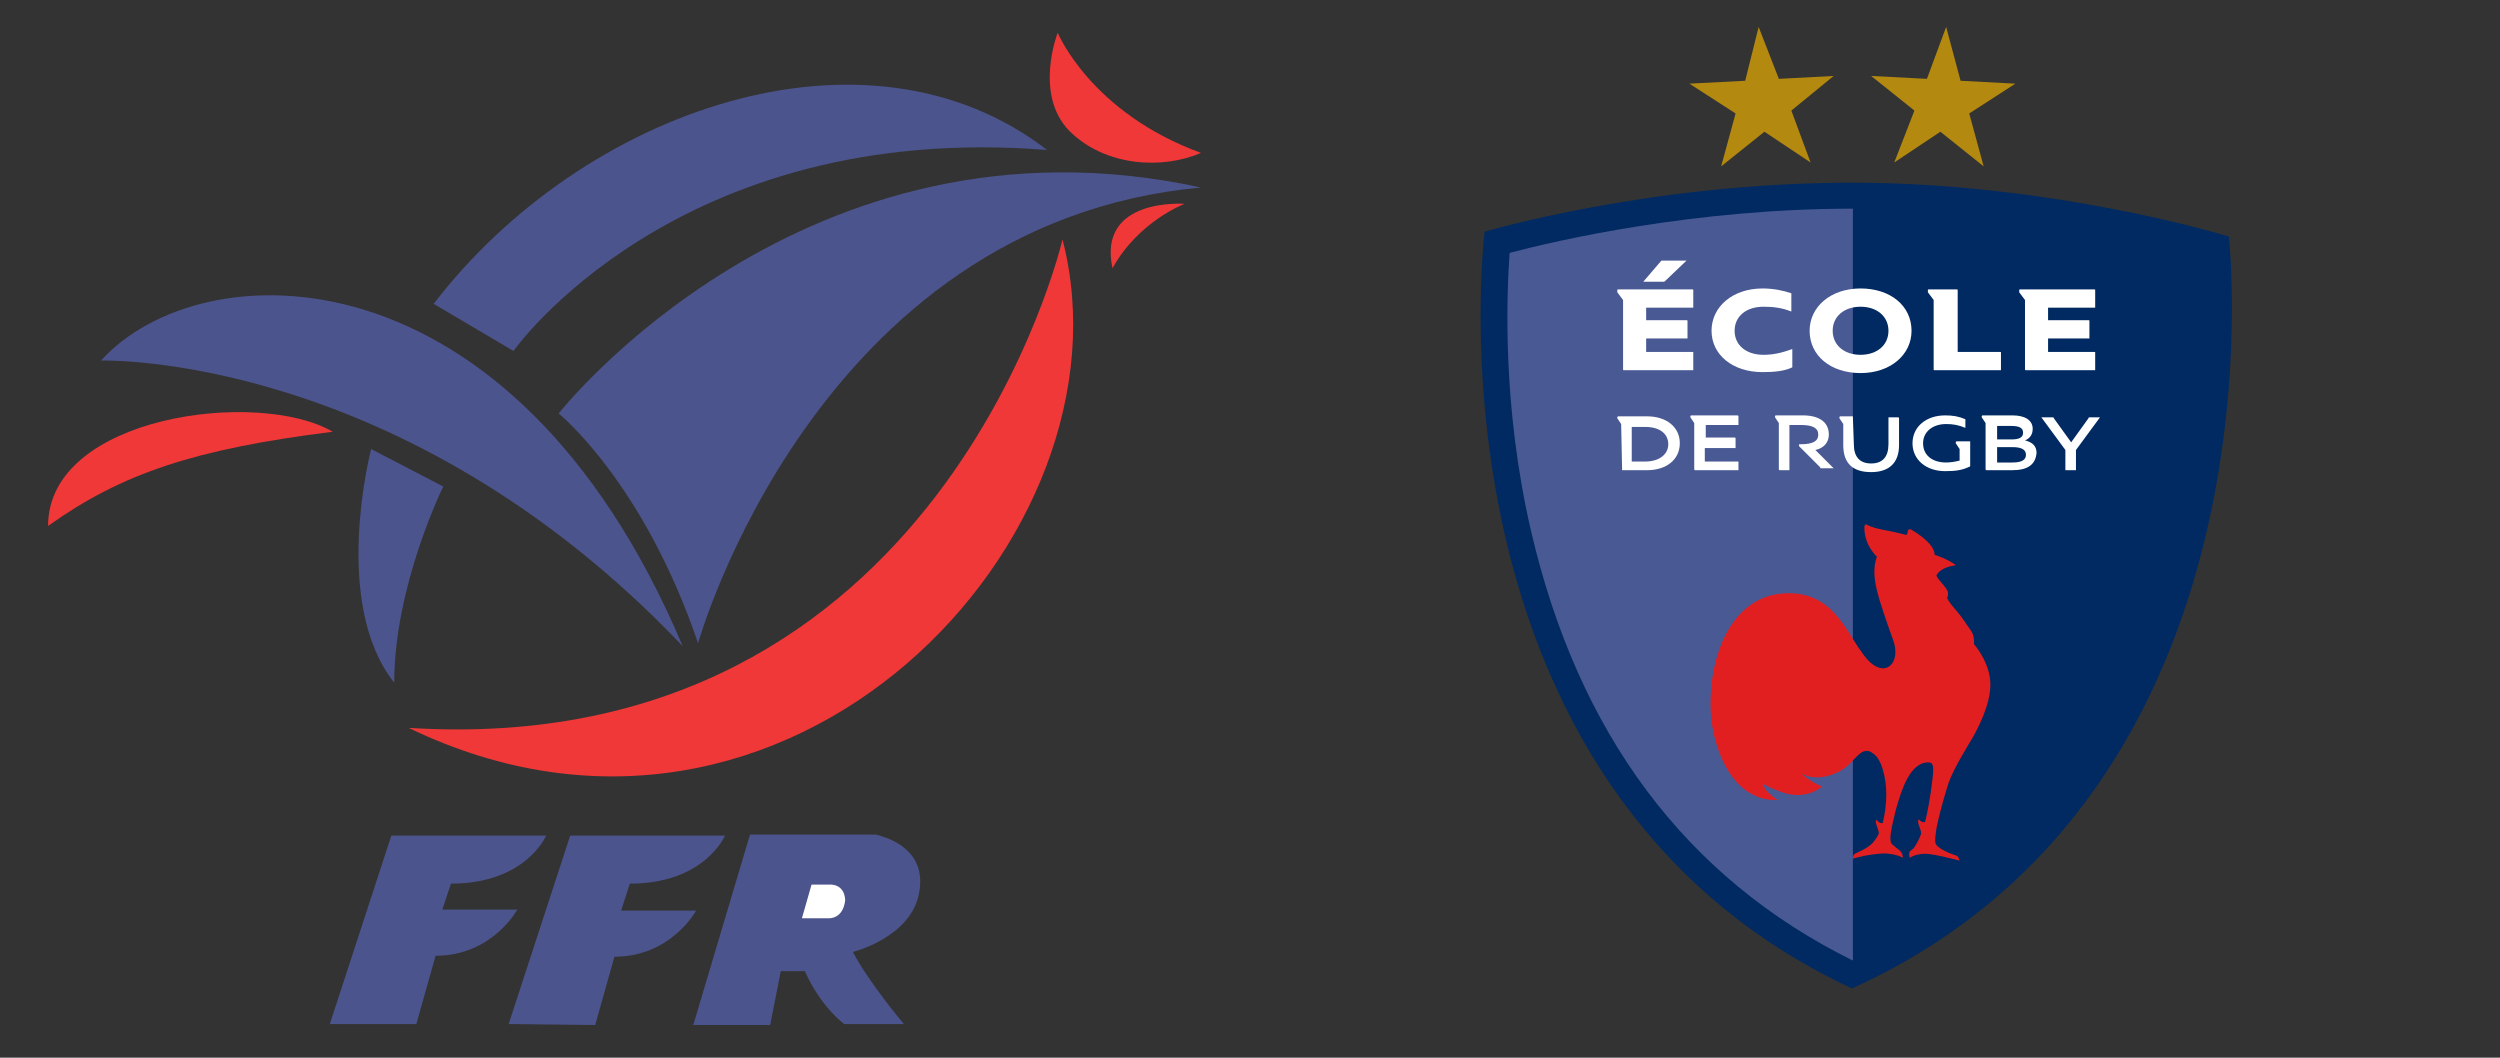
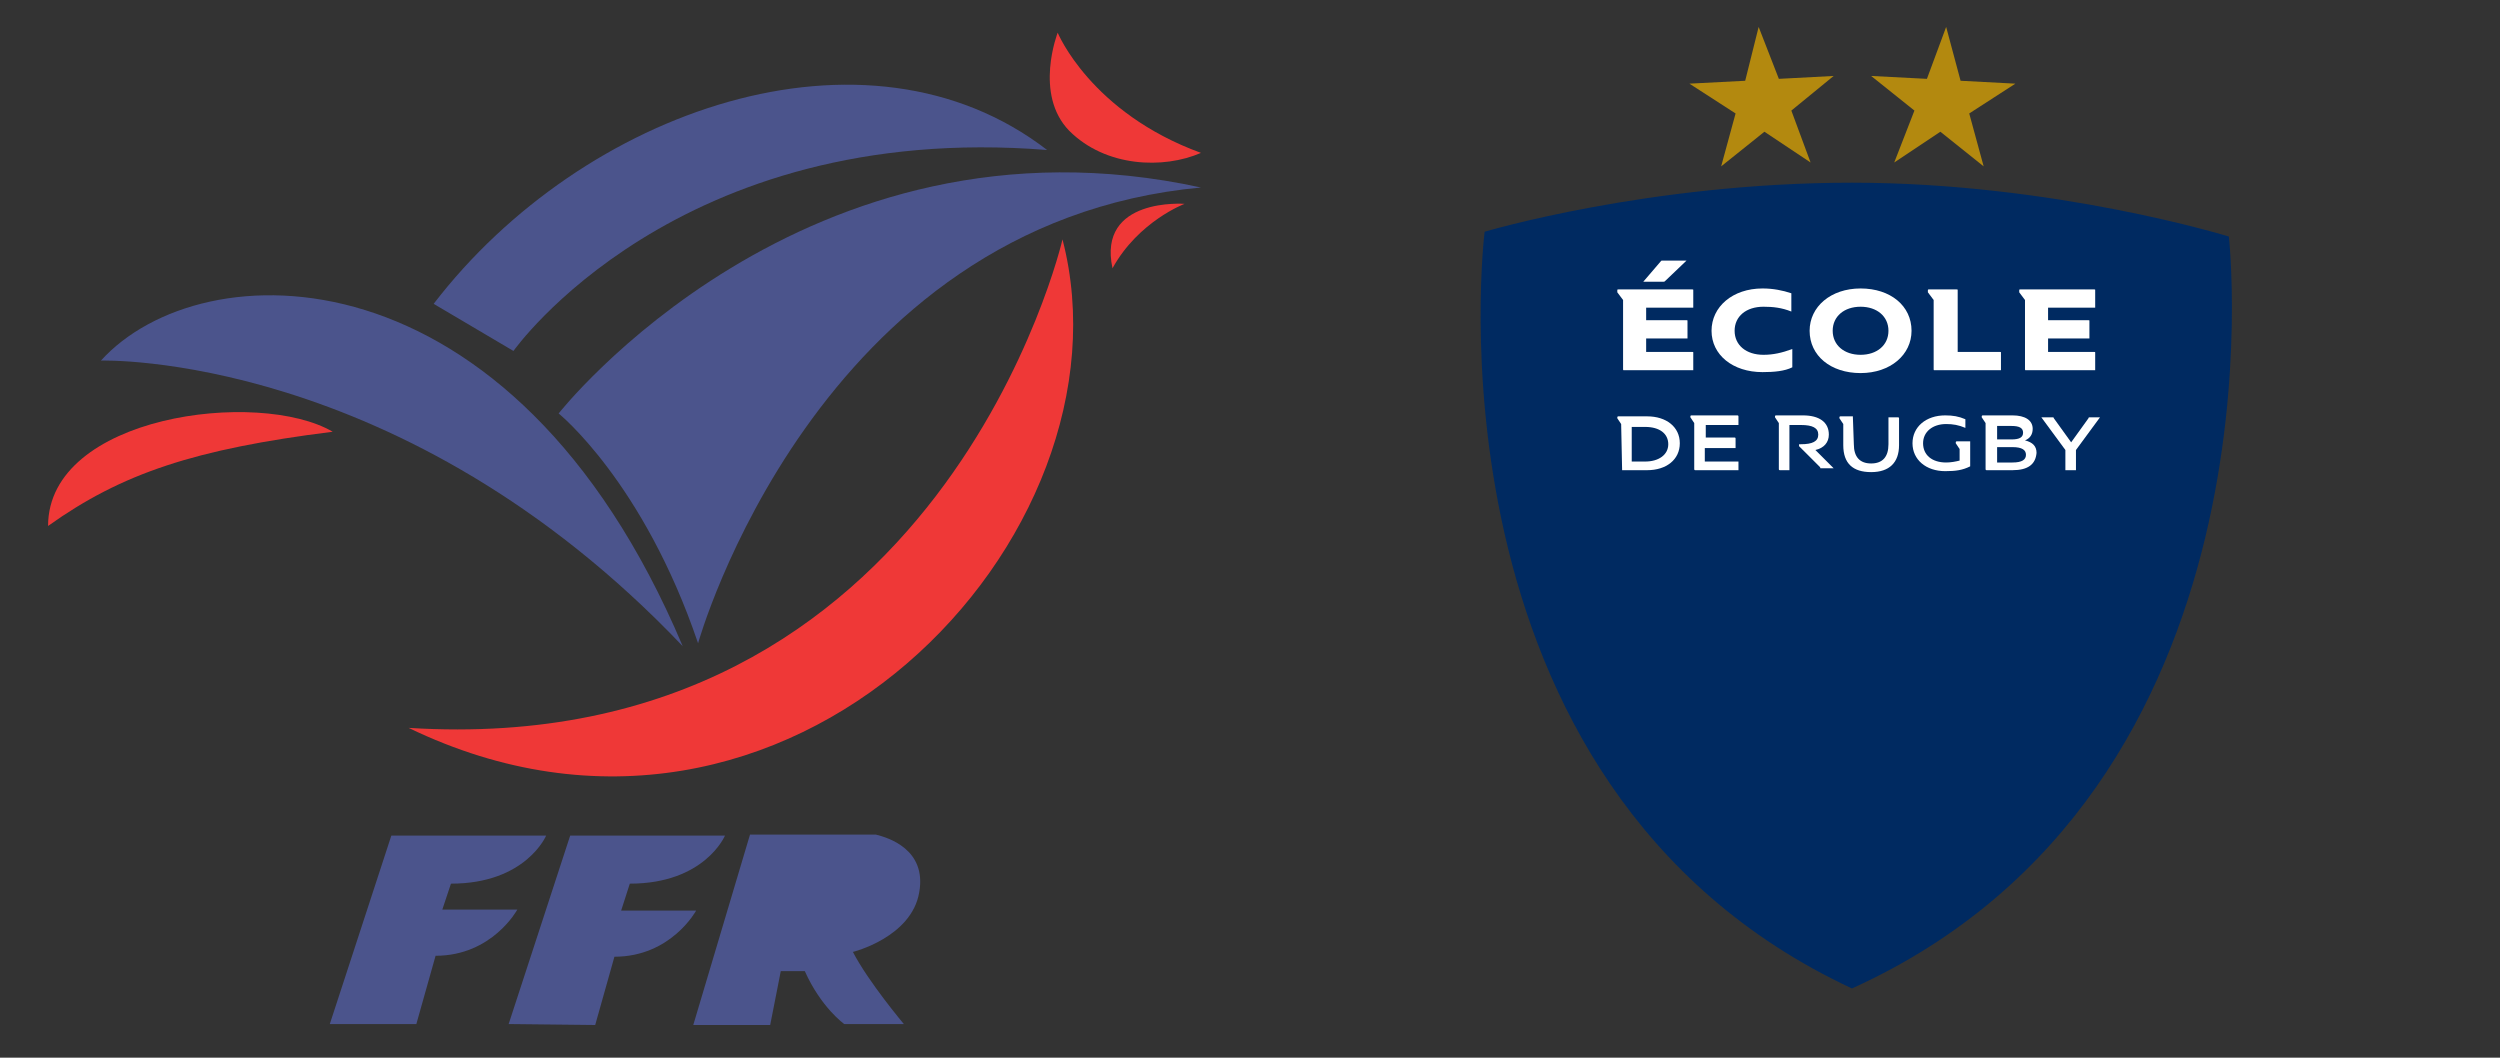
<svg xmlns="http://www.w3.org/2000/svg" xmlns:ns1="http://www.inkscape.org/namespaces/inkscape" xmlns:ns2="http://sodipodi.sourceforge.net/DTD/sodipodi-0.dtd" version="1.1" id="Layer_1" ns1:output_extension="org.inkscape.output.svg.inkscape" ns1:version="0.45.1" ns2:docbase="C:\Users\Virgile" ns2:docname="FFR[1].svg" ns2:version="0.32" x="0px" y="0px" viewBox="0 0 260 110" style="enable-background:new 0 0 260 110;" xml:space="preserve">
  <rect x="0" y="0" width="260" height="110" fill="#333333" stroke="none" />
  <style type="text/css">
	.st0{fill:#EF3837;}
	.st1{fill:#4B548C;}
	.st2{fill:#FFFFFF;}
	.st3{fill:none;}
	.st4{fill:#B3890F;}
	.st5{fill:#002A61;}
	.st6{fill:#495994;}
	.st7{fill:#E21F20;}
</style>
  <ns2:namedview bordercolor="#666666" borderopacity="1.0" gridtolerance="10.0" guidetolerance="10.0" id="base" ns1:current-layer="Layer_1" ns1:cx="96.377998" ns1:cy="96.377998" ns1:pageopacity="0.0" ns1:pageshadow="2" ns1:window-height="1000" ns1:window-width="1400" ns1:window-x="-8" ns1:window-y="-8" ns1:zoom="1.9558406" objecttolerance="10.0" pagecolor="#ffffff">
	</ns2:namedview>
  <g id="g2199">
    <path id="path7" class="st0" d="M42.5,75.7c55.5,3.5,68-50.8,68-50.8C118.5,55.7,82,94.8,42.5,75.7L42.5,75.7z" />
-     <path id="path9" class="st1" d="M46.1,50.6l-7.5-3.9c0,0-4.2,16,2.4,24.3C41,60.9,46.1,50.6,46.1,50.6L46.1,50.6z" />
    <path id="path11" class="st1" d="M58.1,43c0,0,8.8,7.1,14.5,23.9c0,0,12.2-43.7,52.3-47.4C83.6,10.5,58.1,43,58.1,43L58.1,43z" />
    <path id="path13" class="st1" d="M10.5,37.5c0,0,31.3-1,60.5,29.7C53.2,25.1,20.9,26,10.5,37.5L10.5,37.5z" />
    <path id="path15" class="st1" d="M53.4,36.5l-8.3-4.9c15.5-20.2,45-30.5,63.8-16C70.3,12.5,53.4,36.5,53.4,36.5L53.4,36.5z" />
    <path id="path17" class="st0" d="M34.6,44.9C26.9,40.4,5,43.2,5,54.7C12.7,49.2,20.3,46.7,34.6,44.9L34.6,44.9z" />
    <path id="path19" class="st0" d="M110,3.4c0,0-2.5,6.4,1.2,10.2c3.8,3.8,9.8,4,13.7,2.3C113.4,11.7,110,3.4,110,3.4L110,3.4z" />
    <path id="path21" class="st0" d="M123.2,21.2c0,0-9.1-0.7-7.5,6.7C118.4,23,123.2,21.2,123.2,21.2L123.2,21.2z" />
    <path id="path23" class="st1" d="M34.3,106.5l6.4-19.6h16.1c0,0-2.1,5-9.9,5L46,94.6h7.8c0,0-2.6,4.8-8.5,4.8l-2,7.1L34.3,106.5   L34.3,106.5z" />
    <path id="path25" class="st1" d="M52.9,106.5l6.4-19.6h16.1c0,0-2.1,5-9.9,5l-0.9,2.8h7.8c0,0-2.6,4.8-8.5,4.8l-2,7.1L52.9,106.5   L52.9,106.5z" />
    <path id="path27" class="st1" d="M72.1,106.6h8l1.1-5.6c0,0,1.6,0,2.5,0c0.3,0,0.3,0,0,0c1.7,3.8,4.1,5.5,4.1,5.5H94   c0,0-3.7-4.4-5.3-7.5c0,0,6.1-1.5,6.9-6.2c0.8-4.5-3.3-5.7-4.5-6H78L72.1,106.6L72.1,106.6z" />
-     <path id="path29" class="st2" d="M86.2,92l-1.8,0l-1,3.5l2.8,0c0,0,1.5,0.1,1.7-1.9C87.8,91.8,86.2,92,86.2,92L86.2,92z" />
  </g>
  <rect class="st3" width="260" height="110" />
  <g>
    <g>
      <polygon class="st4" points="202.4,2.8 203.9,8.4 209.6,8.7 204.8,11.8 206.3,17.3 201.8,13.7 197,16.9 199.1,11.5 194.6,7.9     200.4,8.2   " />
    </g>
    <g>
      <polygon class="st4" points="182.9,2.8 185,8.2 190.7,7.9 186.3,11.5 188.3,16.9 183.5,13.7 179,17.3 180.5,11.8 175.7,8.7     181.5,8.4   " />
    </g>
    <g>
      <g>
        <g>
          <g>
            <path class="st5" d="M231.8,24.6c0,0-18.1-5.6-39.2-5.6s-38.2,5.1-38.2,5.1s-7.2,57.5,38.2,78.7       C238.3,82.1,231.8,24.6,231.8,24.6z" />
          </g>
-           <path class="st6" d="M192.7,21.7c-16.5,0-30.8,3.3-35.7,4.6c-0.3,4.3-0.8,15.8,2.2,28.8c4.9,21.2,16.1,36.2,33.5,44.8V21.7z" />
          <g>
-             <path class="st7" d="M177.9,73.5c-0.1-5.9,2.5-11.6,7.8-11.8c4.9-0.2,6.3,4,7.9,6.1c0.6,0.9,1.3,1.6,2.1,1.7       c1.1,0.1,1.8-1.2,1.2-2.9c-0.4-1.1-1.4-3.9-1.7-5.2c-0.3-1.2-0.4-2.5,0-3.5c-1.1-1.1-1.3-2.3-1.3-2.9c0-0.1,0-0.2,0-0.2       c0-0.3,0.2-0.3,0.3-0.2c1,0.5,2.1,0.5,3.9,1c0.2,0.1,0.3-0.1,0.3-0.3c0-0.3,0.3-0.3,0.4-0.2c1.2,0.7,2.4,1.7,2.4,2.6       c0.6,0.2,1.4,0.5,2.1,1c0.1,0,0.1,0.1,0,0.1c-1.3,0.2-1.7,0.7-1.9,1c0,0,0,0.1,0,0.1c0.3,0.6,1.2,1.3,1.2,1.8       c0,0.3-0.1,0.5-0.1,0.5l0,0c0.4,0.8,0.9,1.1,1.8,2.4c0.3,0.5,0.6,0.8,0.8,1.2c0.2,0.4,0.2,0.7,0.2,1.2c0,0,1.7,1.9,1.7,4.2       c0,2-1.2,4.5-2.2,6.1c-1.2,2-2,3.5-2.3,4.6c-0.5,1.6-0.9,3.2-1.1,4.2c-0.1,0.7-0.2,1.3-0.1,1.6c0.1,0.4,1,0.9,2.2,1.3       c0.2,0.1,0.3,0.5,0.3,0.5v0c-0.8-0.2-3.1-0.8-3.8-0.7c-0.3,0-0.5,0.1-0.7,0.1c-0.3,0.1-0.5,0.2-0.7,0.3c0,0,0,0,0,0       c0,0-0.1-0.4,0-0.6c0-0.1,0.4-0.3,0.5-0.5c0.2-0.3,0.5-0.8,0.7-1.4c0-0.5-0.4-1-0.3-1.4c0-0.3,0.2,0.3,0.7,0.2       c0.3-1.1,0.5-2.5,0.6-3.1c0.2-1.7,0.5-3-0.1-3.1c-2.1-0.2-3,3.1-3.5,4.8c-0.4,1.6-0.6,2.5-0.6,3.1c0,0.4,0.1,0.6,0.3,0.7       c0.4,0.4,0.7,0.5,0.8,0.7c0.1,0.1,0.2,0.4,0.2,0.6l0,0c0,0-0.5-0.3-1.4-0.4c-0.6-0.1-1.3,0-2,0.1c-0.8,0.1-1.8,0.4-1.8,0.4       s0-0.4,0.2-0.5c0.6-0.3,1.1-0.5,1.6-0.9c0.5-0.4,0.8-1,0.9-1.2c0-0.5-0.4-1-0.3-1.4c0-0.2,0.3,0.4,0.7,0.3c0,0,0,0,0,0       c0.5-2,0.5-4,0-5.6c-0.3-1-0.7-1.5-1.1-1.7c-0.2-0.2-0.6-0.3-1-0.1c-0.4,0.2-1.1,1-1.2,1.1c-1.4,1.5-3.9,2-5.2,1.1c0,0,0,0,0,0       c1.1,1,2.2,1.4,2.2,1.4s-1.3,1.2-3.4,0.8c-0.5-0.1-1.5-0.4-2.8-1.1l0,0c0.2,0.4,0.4,0.8,0.7,1c0.6,0.6,0.9,0.7,0.9,0.7       C179.8,83.4,177.9,77,177.9,73.5z" />
-           </g>
+             </g>
          <g>
            <path class="st2" d="M175.5,35.2h-4.3v1.4h4.8c0.1,0,0.1,0,0.1,0.1v1.8h-7.2c-0.1,0-0.1,0-0.1-0.1v-7.2l-0.6-0.8v-0.2       c0-0.1,0-0.1,0.1-0.1h7.7c0.1,0,0.1,0,0.1,0.1v1.8h-4.9v1.3h4.2c0.1,0,0.1,0,0.1,0.1V35.2z M175.4,27.1l-2.2,2.1       c-0.1,0.1-0.1,0.1-0.2,0.1h-2.1l1.8-2.1c0,0,0.1-0.1,0.1-0.1H175.4z" />
            <path class="st2" d="M178,34.4c0-2.5,2.2-4.4,5.3-4.4c1.1,0,2.1,0.2,3,0.5v1.9c-1-0.4-1.9-0.5-2.9-0.5c-1.8,0-3,1-3,2.5       c0,1.5,1.2,2.5,3,2.5c1,0,1.9-0.2,3-0.6v1.9c-0.8,0.4-1.9,0.5-3.1,0.5C180.2,38.7,178,36.9,178,34.4z" />
            <path class="st2" d="M198.8,34.4c0,2.5-2.2,4.4-5.3,4.4c-3.1,0-5.3-1.8-5.3-4.4c0-2.5,2.2-4.4,5.3-4.4       C196.6,30,198.8,31.8,198.8,34.4z M190.6,34.4c0,1.5,1.2,2.5,2.9,2.5c1.7,0,2.9-1,2.9-2.5c0-1.5-1.2-2.5-2.9-2.5       C191.8,31.9,190.6,32.9,190.6,34.4z" />
            <path class="st2" d="M203.5,36.6h4.5c0.1,0,0.1,0,0.1,0.1v1.8h-6.9c-0.1,0-0.1,0-0.1-0.1v-7.2l-0.6-0.8v-0.2       c0-0.1,0-0.1,0.1-0.1h2.9c0.1,0,0.1,0,0.1,0.1V36.6z" />
            <path class="st2" d="M217.3,35.2h-4.3v1.4h4.8c0.1,0,0.1,0,0.1,0.1v1.8h-7.2c-0.1,0-0.1,0-0.1-0.1v-7.2l-0.6-0.8v-0.2       c0-0.1,0-0.1,0.1-0.1h7.7c0.1,0,0.1,0,0.1,0.1v1.8h-4.9v1.3h4.2c0.1,0,0.1,0,0.1,0.1V35.2z" />
            <path class="st2" d="M168.7,48.9C168.6,48.9,168.6,48.9,168.7,48.9l-0.1-4.8l-0.4-0.6v-0.1c0,0,0-0.1,0.1-0.1h3       c2,0,3.4,1.1,3.4,2.8s-1.4,2.8-3.4,2.8H168.7z M169.7,44.3V48h1.4c1.4,0,2.4-0.7,2.4-1.8c0-1.1-0.9-1.8-2.4-1.8H169.7z" />
            <path class="st2" d="M180.3,46.6h-3V48h3.4c0,0,0.1,0,0.1,0v0.9h-4.5c0,0-0.1,0-0.1-0.1v-4.8l-0.4-0.6v-0.1c0,0,0-0.1,0.1-0.1       h4.8c0,0,0.1,0,0.1,0.1v0.9h-3.4v1.3h3c0,0,0.1,0,0.1,0.1V46.6z" />
            <path class="st2" d="M186.1,48.9h-1c0,0-0.1,0-0.1-0.1v-4.8l-0.4-0.6v-0.1c0,0,0-0.1,0.1-0.1h2.8c1.7,0,2.7,0.7,2.7,2       c0,0.8-0.5,1.4-1.4,1.6l1.9,1.9h-1.3c-0.1,0-0.1,0-0.1-0.1l-2.2-2.2v-0.2c0,0,0,0,0.1,0h0.1c1.2,0,1.8-0.3,1.8-1       c0-0.7-0.6-1-1.8-1h-1.2V48.9z" />
            <path class="st2" d="M192.7,43.4C192.8,43.4,192.8,43.4,192.7,43.4l0.1,2.8c0,1.3,0.6,2,1.8,2c1.2,0,1.8-0.7,1.8-2v-2.8h1       c0,0,0.1,0,0.1,0.1v2.8c0,1.8-1,2.8-2.9,2.8c-1.9,0-2.9-0.9-2.9-2.8v-2.2l-0.4-0.6v-0.1c0,0,0-0.1,0.1-0.1H192.7z" />
            <path class="st2" d="M202.3,49c-2,0-3.4-1.2-3.4-2.9s1.4-2.9,3.4-2.9c0.8,0,1.4,0.1,2.1,0.4v0.9c-0.7-0.3-1.3-0.4-2-0.4       c-1.4,0-2.4,0.8-2.4,2c0,1.2,0.9,2,2.4,2c0.5,0,1-0.1,1.4-0.2v-1.2l-0.4-0.6v-0.1c0,0,0-0.1,0.1-0.1h1.4v2.6       C204.1,48.9,203.4,49,202.3,49z" />
            <path class="st2" d="M209.3,48.9h-2.7c0,0-0.1,0-0.1-0.1v-4.8l-0.4-0.6v-0.1c0,0,0-0.1,0.1-0.1h3.1c1.3,0,2.1,0.5,2.1,1.4       c0,0.6-0.3,1-0.8,1.2c0.8,0.2,1.2,0.6,1.2,1.3C211.7,48.3,210.9,48.9,209.3,48.9z M207.7,45.7h1.5c0.8,0,1.2-0.2,1.2-0.7       c0-0.5-0.4-0.7-1.2-0.7h-1.5V45.7z M207.7,48.1h1.6c1,0,1.4-0.3,1.4-0.8c0-0.5-0.4-0.8-1.4-0.8h-1.6V48.1z" />
            <path class="st2" d="M215.8,48.9h-1c0,0,0,0,0-0.1v-2l-2.5-3.4h1.2c0,0,0.1,0,0.1,0.1l1.8,2.5l1.8-2.5c0,0,0-0.1,0.1-0.1h1.1       l-2.5,3.4V48.9z" />
          </g>
        </g>
      </g>
    </g>
  </g>
  <rect x="-42" y="-269.1" class="st3" width="175.5" height="175.5" />
</svg>